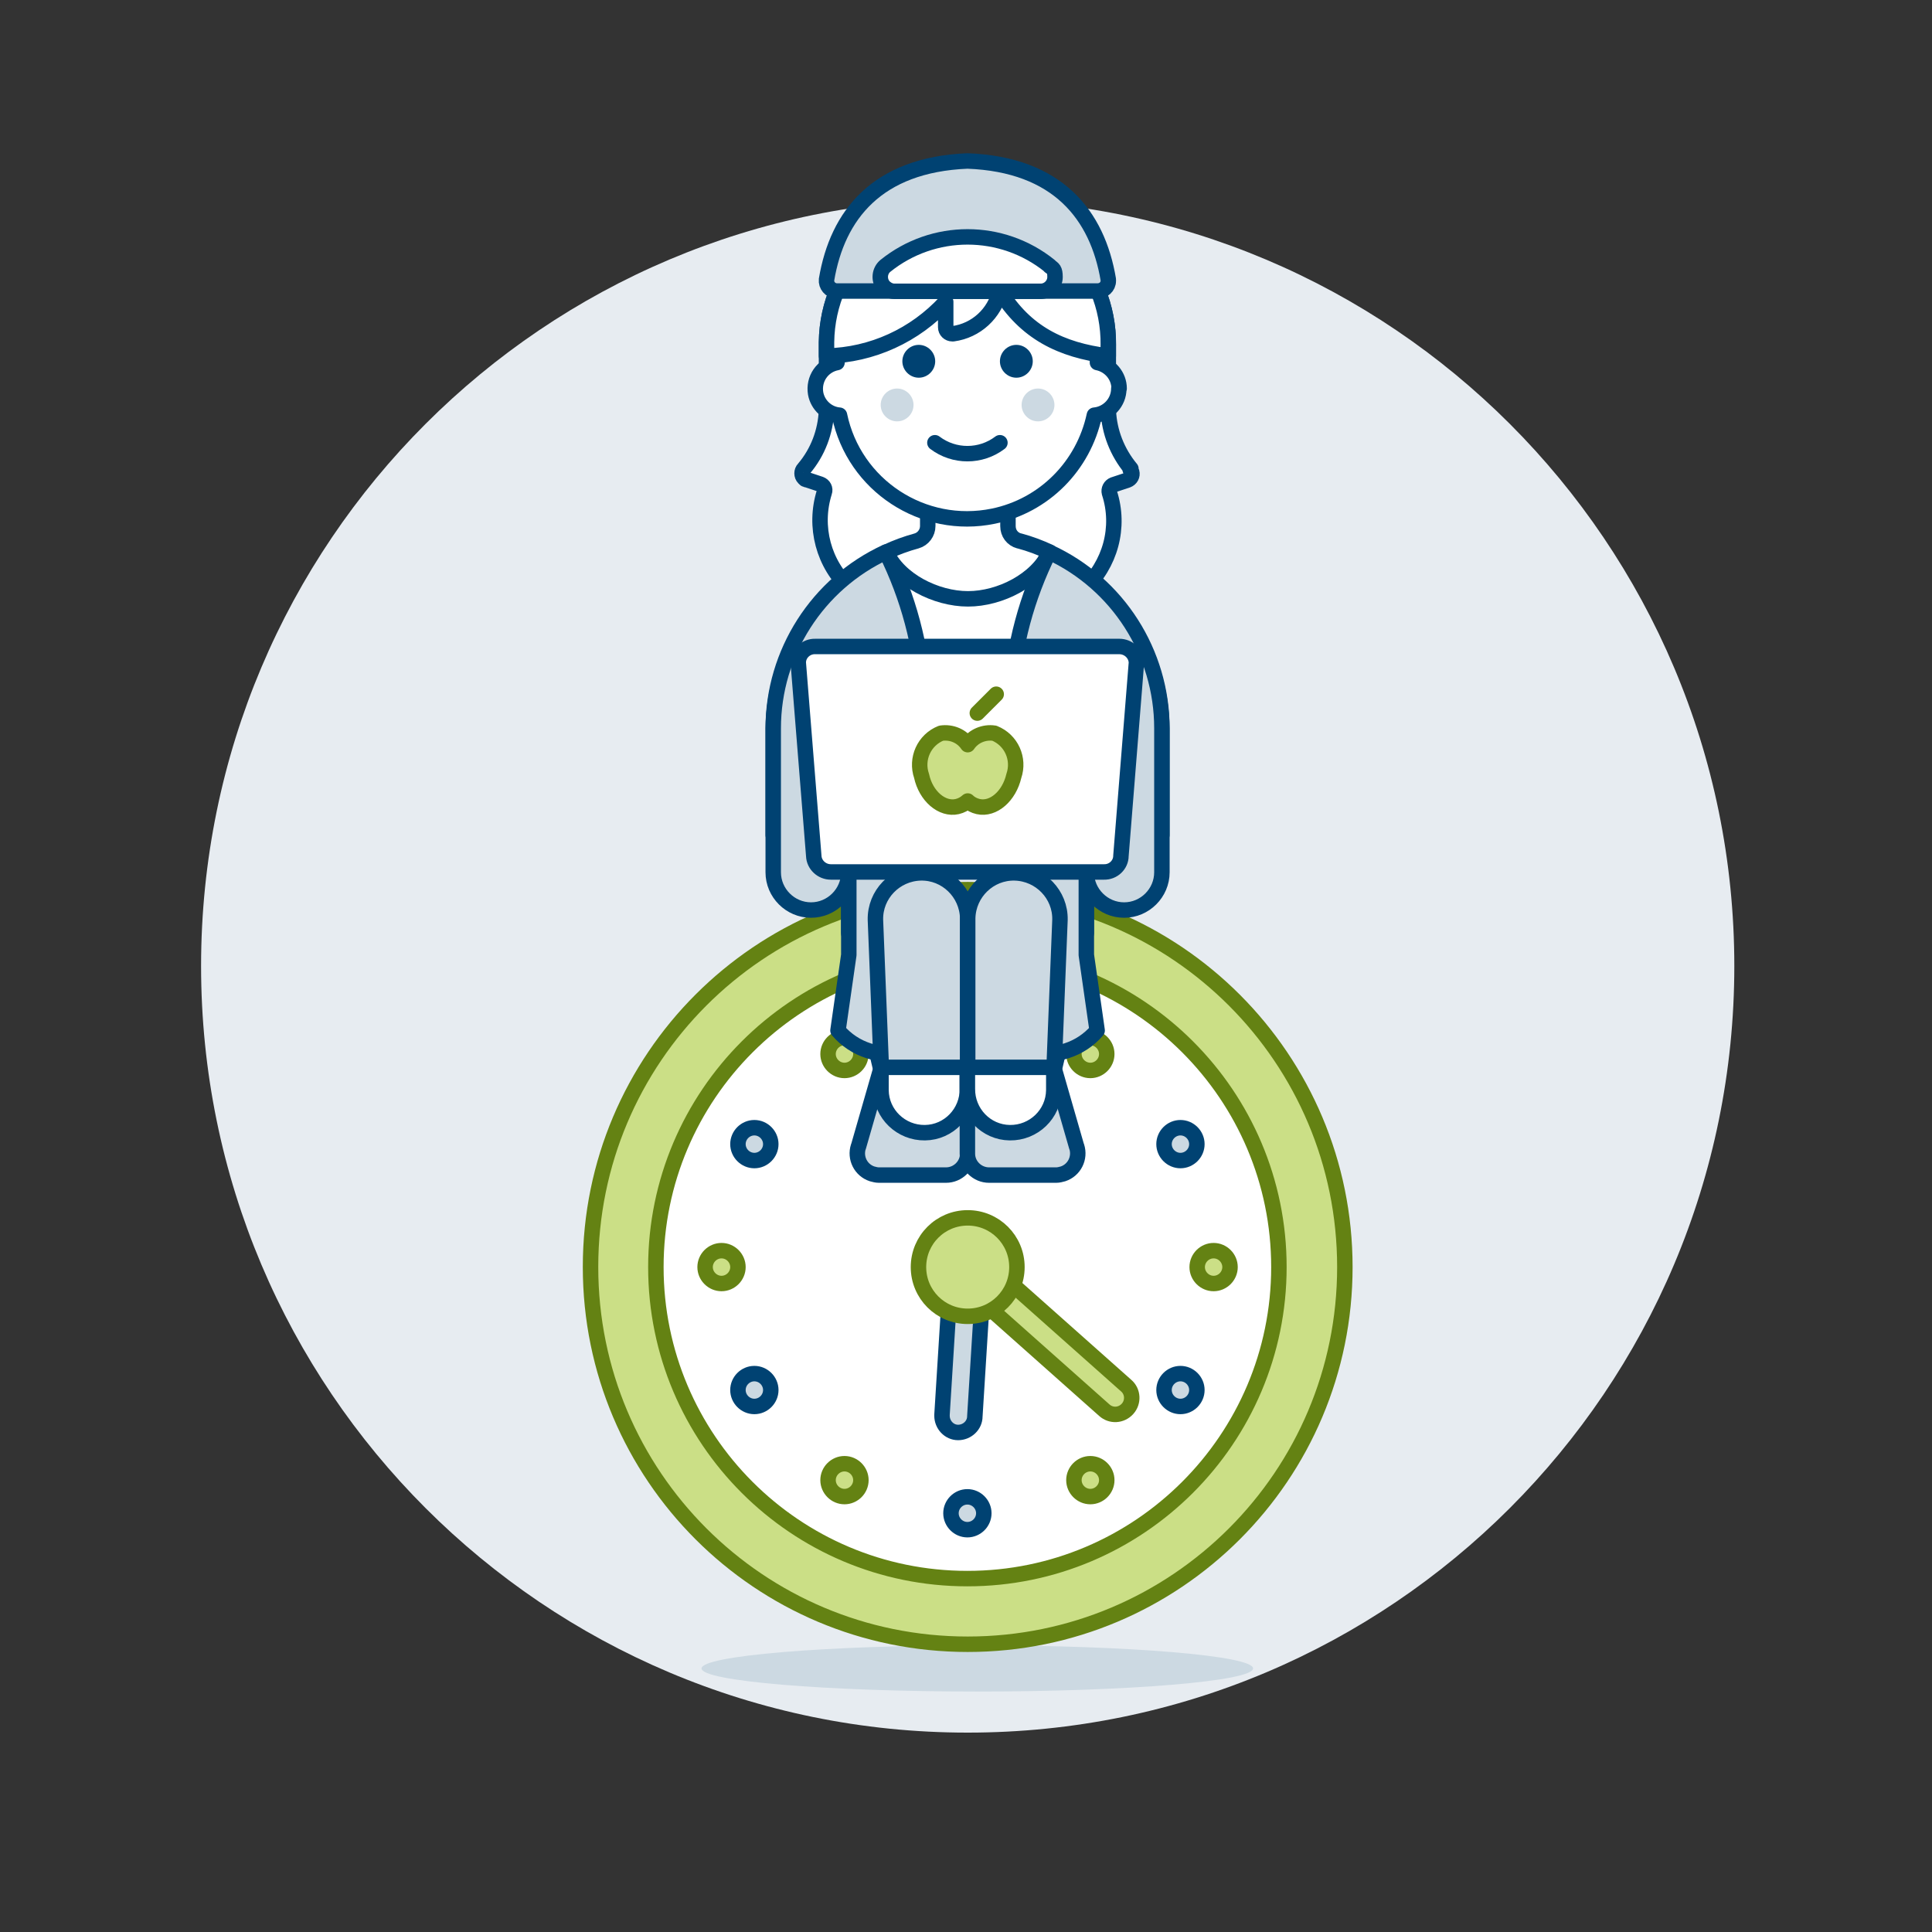
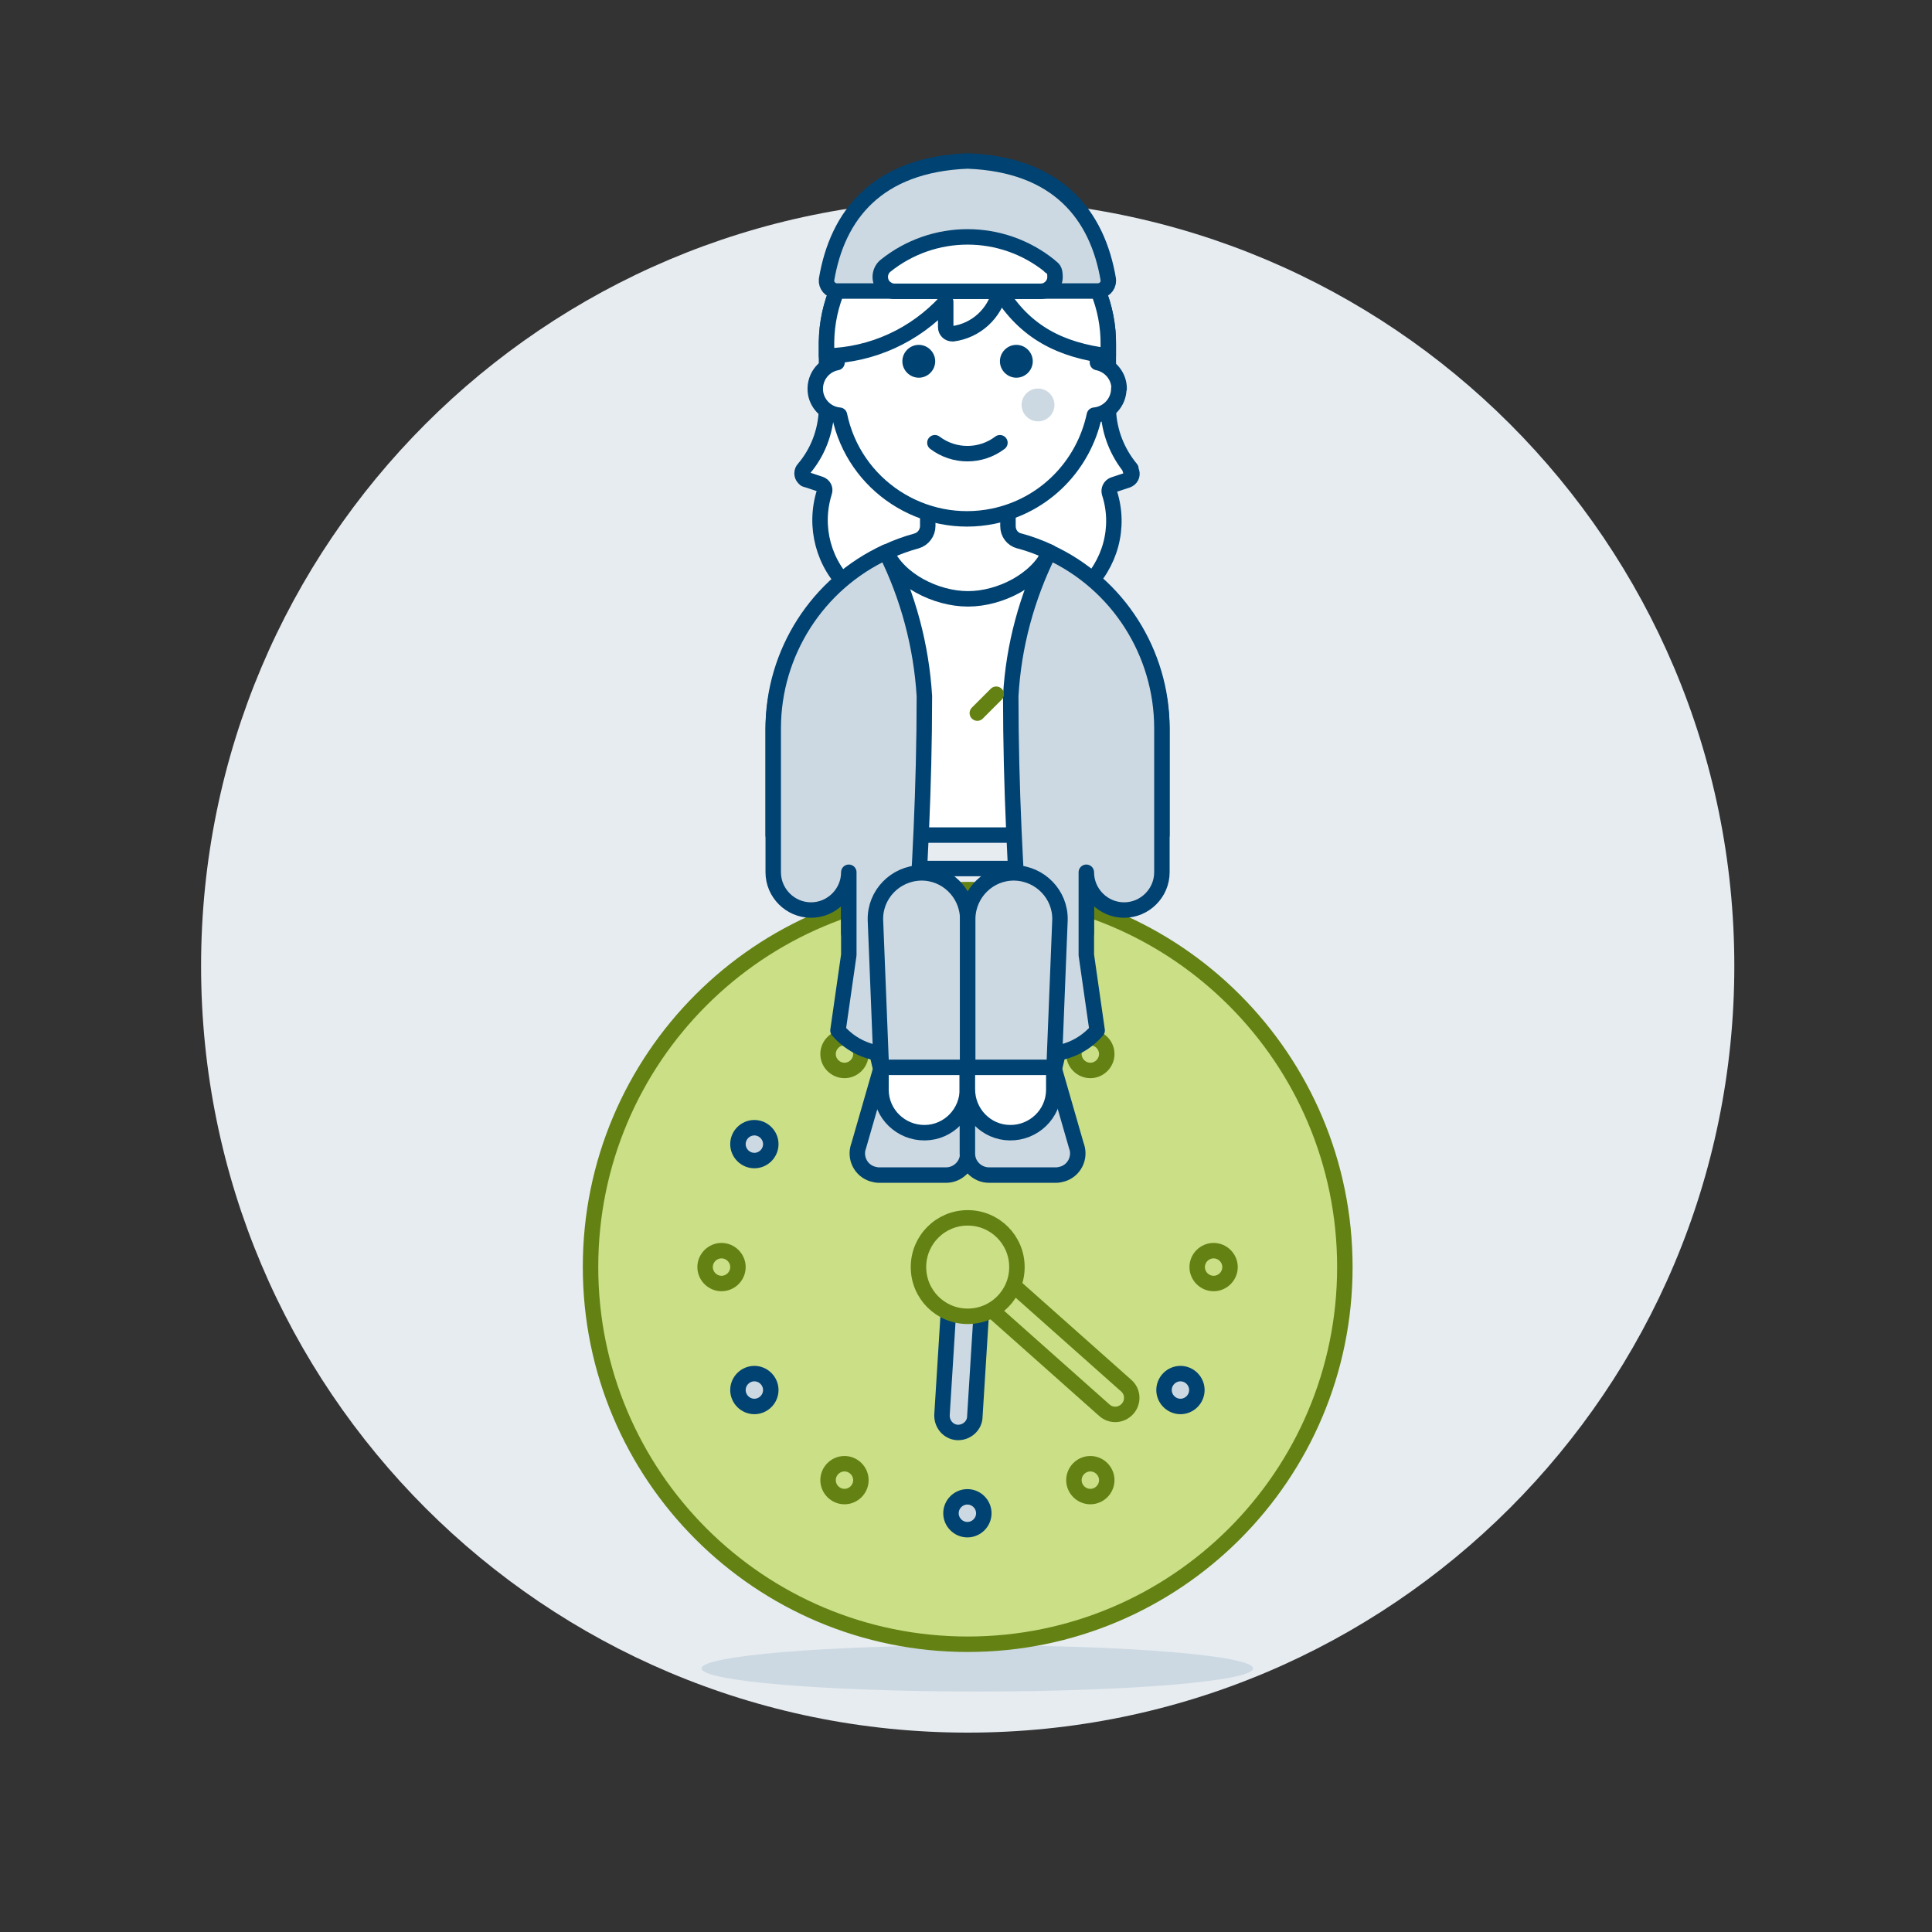
<svg xmlns="http://www.w3.org/2000/svg" id="Work-Clock-5--Streamline-Ux.svg" viewBox="0 0 500 500">
  <rect x="0" y="0" width="500" height="500" fill="#333333" stroke="none" />
  <defs>
    <style>
      .cls-1 {
        fill: #cbdf86;
      }

      .cls-1, .cls-2, .cls-3, .cls-4, .cls-5, .cls-6, .cls-7 {
        stroke-linecap: round;
        stroke-linejoin: round;
        stroke-width: 4px;
      }

      .cls-1, .cls-6, .cls-7 {
        stroke: #648213;
      }

      .cls-2, .cls-3, .cls-4, .cls-5 {
        stroke: #004272;
      }

      .cls-2, .cls-7 {
        fill: none;
      }

      .cls-3, .cls-8 {
        fill: #004272;
      }

      .cls-9, .cls-8, .cls-10 {
        stroke-width: 0px;
      }

      .cls-9, .cls-4 {
        fill: #ccd9e2;
      }

      .cls-10 {
        fill: #e7ecf1;
      }

      .cls-5, .cls-6 {
        fill: #fff;
      }
    </style>
  </defs>
  <path class="cls-10" d="M52.04,250c0,109.6,88.8,198.4,198.4,198.4s198.4-88.8,198.4-198.4S360.04,51.6,250.44,51.6,52.04,140.4,52.04,250h0Z" />
  <path class="cls-9" d="M181.56,431.79c0,3.28,32.01,5.98,71.37,5.98s71.37-2.7,71.37-5.98h0c0-3.28-32.01-5.98-71.37-5.98s-71.37,2.7-71.37,5.98h0Z" />
  <path class="cls-1" d="M152.83,327.92c0,53.94,43.68,97.61,97.61,97.61s97.61-43.68,97.61-97.61h0c0-53.94-43.68-97.69-97.61-97.69s-97.61,43.68-97.61,97.61h0v.08Z" />
-   <path class="cls-6" d="M169.74,327.92c0,44.56,36.14,80.62,80.62,80.62s80.62-36.14,80.62-80.62-36.14-80.62-80.62-80.62-80.62,36.14-80.62,80.62Z" />
  <path class="cls-1" d="M246.19,327.84c0-2.32,1.92-4.25,4.25-4.25s2.08.4,2.8,1.04l38.23,33.98c1.76,1.52,1.92,4.25.32,6.01s-4.25,1.92-6.01.32h0l-38.23-33.98c-.88-.8-1.44-2-1.44-3.21h0l.08.08Z" />
  <path class="cls-4" d="M247.8,324.55c1.84-1.44,4.49-1.2,5.93.64.64.8.96,1.84.96,2.89l-2.4,38.47c0,2.32-2,4.17-4.33,4.17s-4.17-2-4.17-4.33v-.24l2.4-38.47c0-1.2.64-2.32,1.6-3.13h0Z" />
  <path class="cls-3" d="M246.11,264.29c0,2.32,1.92,4.25,4.25,4.25s4.25-1.92,4.25-4.25h0c0-2.32-1.92-4.25-4.25-4.25s-4.25,1.92-4.25,4.25h0Z" />
  <path class="cls-4" d="M246.11,391.63c0,2.32,1.92,4.25,4.25,4.25s4.25-1.92,4.25-4.25h0c0-2.32-1.92-4.25-4.25-4.25s-4.25,1.92-4.25,4.25h0Z" />
  <path class="cls-1" d="M214.3,272.78c0,2.32,1.92,4.25,4.25,4.25s4.25-1.92,4.25-4.25h0c0-2.32-1.92-4.25-4.25-4.25s-4.25,1.92-4.25,4.25h0Z" />
  <path class="cls-1" d="M277.93,383.06c0,2.32,1.92,4.25,4.25,4.25s4.25-1.92,4.25-4.25-1.92-4.25-4.25-4.25-4.25,1.92-4.25,4.25Z" />
  <path class="cls-4" d="M190.98,296.1c0,2.32,1.92,4.25,4.25,4.25s4.25-1.92,4.25-4.25h0c0-2.32-1.92-4.25-4.25-4.25s-4.25,1.92-4.25,4.25h0Z" />
  <path class="cls-4" d="M301.25,359.74c0,2.32,1.92,4.25,4.25,4.25s4.25-1.92,4.25-4.25-1.92-4.25-4.25-4.25-4.25,1.92-4.25,4.25h0Z" />
  <path class="cls-1" d="M182.48,327.92c0,2.32,1.92,4.25,4.25,4.25s4.25-1.92,4.25-4.25h0c0-2.32-1.92-4.25-4.25-4.25s-4.25,1.92-4.25,4.25h0Z" />
  <path class="cls-1" d="M309.83,327.92c0,2.32,1.92,4.25,4.25,4.25s4.25-1.92,4.25-4.25-1.92-4.25-4.25-4.25-4.25,1.92-4.25,4.25Z" />
  <path class="cls-4" d="M190.98,359.74c0,2.32,1.92,4.25,4.25,4.25s4.25-1.92,4.25-4.25h0c0-2.32-1.92-4.25-4.25-4.25s-4.25,1.92-4.25,4.25h0Z" />
-   <path class="cls-4" d="M301.25,296.1c0,2.32,1.92,4.25,4.25,4.25s4.25-1.92,4.25-4.25-1.92-4.25-4.25-4.25-4.25,1.92-4.25,4.25Z" />
  <path class="cls-1" d="M214.3,383.06c0,2.32,1.92,4.25,4.25,4.25s4.25-1.92,4.25-4.25h0c0-2.32-1.92-4.25-4.25-4.25s-4.25,1.92-4.25,4.25h0Z" />
  <path class="cls-1" d="M277.93,272.78c0,2.32,1.92,4.25,4.25,4.25s4.25-1.92,4.25-4.25-1.92-4.25-4.25-4.25-4.25,1.92-4.25,4.25Z" />
  <path class="cls-1" d="M237.7,327.92c0,7.05,5.69,12.74,12.74,12.74s12.74-5.69,12.74-12.74h0c0-7.05-5.69-12.74-12.74-12.74s-12.74,5.69-12.74,12.74h0Z" />
  <path class="cls-5" d="M292.68,121.31c-3.53-4.25-5.61-9.54-5.85-15.07v-16.83c.24-20.12-15.95-36.62-36.06-36.87-20.12-.24-36.62,15.95-36.87,36.06v17.63c-.24,5.53-2.24,10.82-5.85,15.07-.64.64-.64,1.76,0,2.4s.4.32.64.4l3.61,1.2c.88.32,1.36,1.2,1.04,2.08-2.8,8.9-.24,18.67,6.73,25,.72.56,1.76.48,2.32-.24,0,0,.16-.16.16-.24.64-1.28,1.28-2.64,1.68-4.09.16-.56.8-.88,1.44-.72.24,0,.48.24.56.48,5.53,8.66,14.1,14.91,23.96,17.63,9.94-2.72,18.43-8.98,24.04-17.63.32-.48,1.04-.64,1.6-.32.24.16.4.32.48.56.48,1.44,1.04,2.8,1.68,4.09.4.8,1.44,1.12,2.24.72.08,0,.16-.08.24-.16,6.89-6.33,9.54-16.03,6.65-24.92-.24-.88.24-1.76,1.04-2.08l3.61-1.2c.88-.32,1.36-1.2,1.12-2.08-.08-.24-.24-.48-.4-.64h0l.16-.24h0Z" />
  <path class="cls-2" d="M272.96,276.23l8.17-34.7v-16.75h-61.47v16.75l8.17,34.7h45.12Z" />
  <path class="cls-2" d="M250.36,258.28v17.87" />
  <path class="cls-2" d="M219.67,224.78v-47.44" />
  <path class="cls-5" d="M300.69,188.47c-.32-27.81-23.16-50.01-50.89-49.69-27.25.32-49.29,22.36-49.69,49.69v27.65h100.58v-27.65Z" />
  <path class="cls-5" d="M263.75,139.99c-1.76-.48-2.89-2-2.89-3.85v-16.19h-20.76v16.19c0,1.76-1.2,3.37-2.89,3.85-2.64.72-5.29,1.68-7.85,2.89,3.21,7.21,12.82,12.1,21.16,12.1s17.87-4.89,21.16-12.1c-2.56-1.2-5.13-2.16-7.85-2.89,0,0-.08,0-.08,0Z" />
  <path class="cls-4" d="M271.52,142.87c-5.77,11.62-9.22,24.28-9.94,37.27,0,47.44,5.05,92.16,5.05,92.16,6.33,1.52,13.06-.64,17.31-5.61l-2.8-19.55v-21.4c0,5.37,4.41,9.78,9.78,9.78s9.78-4.41,9.78-9.78v-37.27c0-19.55-11.38-37.43-29.17-45.6h0Z" />
  <path class="cls-4" d="M229.29,142.87c5.77,11.62,9.14,24.28,9.94,37.27,0,47.44-5.05,92.16-5.05,92.16-6.33,1.52-13.06-.64-17.31-5.61l2.8-19.55v-21.4c0,5.37-4.41,9.78-9.78,9.78s-9.78-4.41-9.78-9.78v-37.27c0-19.55,11.46-37.43,29.17-45.6h0Z" />
  <path class="cls-4" d="M222.15,296.74c-.96,2.97.64,6.09,3.53,7.05.56.16,1.2.32,1.76.32h17.39c3.05,0,5.61-2.48,5.61-5.53h0v-22.36h-22.36l-5.93,20.6h0v-.08Z" />
  <path class="cls-5" d="M250.36,281.76c.08,6.17-4.81,11.3-10.98,11.38s-11.3-4.81-11.38-10.98v-6.01h22.36v5.61Z" />
  <path class="cls-4" d="M278.65,296.74c.96,2.97-.64,6.09-3.53,7.05-.56.16-1.2.32-1.76.32h-17.39c-3.05,0-5.61-2.48-5.61-5.53h0v-22.36h22.36l5.93,20.6h0v-.08Z" />
  <path class="cls-5" d="M250.36,281.76c-.08,6.17,4.81,11.3,10.98,11.38s11.3-4.81,11.38-10.98v-6.01h-22.36v5.61h0Z" />
-   <path class="cls-5" d="M285.78,225.66h-70.77c-2.32,0-4.33-1.84-4.41-4.17l-4.01-50.01c0-2.32,2-4.25,4.41-4.17h78.7c2.32,0,4.33,1.84,4.41,4.17l-4.01,50.01c0,2.32-2,4.25-4.41,4.17h.08Z" />
-   <path class="cls-1" d="M257.33,189.75c-2.64-.4-5.37.72-6.89,2.97-1.52-2.24-4.17-3.37-6.89-2.97-4.41,1.76-6.57,6.65-5.05,11.06,1.12,5.21,5.29,8.82,9.22,7.93,1.04-.24,1.92-.72,2.72-1.44.72.72,1.68,1.2,2.72,1.44,3.93.88,8.01-2.72,9.22-7.93,1.52-4.41-.64-9.3-5.05-11.06h0Z" />
  <path class="cls-7" d="M252.93,184.55l4.89-4.89" />
  <path class="cls-4" d="M250.44,237.6c-.16-6.57-5.61-11.86-12.18-11.7s-11.86,5.61-11.7,12.18l1.52,38.15h22.36v-38.55h0v-.08Z" />
  <path class="cls-4" d="M250.44,237.6c.16-6.57,5.61-11.86,12.18-11.7s11.86,5.61,11.7,12.18h0l-1.52,38.15h-22.36v-38.55h0v-.08Z" />
  <path class="cls-5" d="M289.63,100.56c0-3.29-2.4-6.09-5.61-6.73v-4.49c.24-18.59-14.75-33.82-33.34-34.06-18.59-.24-33.82,14.75-34.06,33.34v5.21c-3.77.72-6.17,4.25-5.53,8.01.56,3.05,3.13,5.37,6.17,5.61,3.77,18.19,21.64,29.89,39.83,26.13,13.14-2.72,23.32-12.98,26.13-26.13,3.53-.32,6.33-3.29,6.33-6.89h.08Z" />
-   <path class="cls-9" d="M227.92,104.8c0,2.32,1.92,4.25,4.25,4.25s4.25-1.92,4.25-4.25h0c0-2.32-1.92-4.25-4.25-4.25s-4.25,1.92-4.25,4.25h0Z" />
  <path class="cls-9" d="M264.39,104.8c0,2.32,1.92,4.25,4.25,4.25s4.25-1.92,4.25-4.25h0c0-2.32-1.92-4.25-4.25-4.25s-4.25,1.92-4.25,4.25h0Z" />
  <path class="cls-2" d="M258.78,114.58c-4.97,3.77-11.86,3.77-16.83,0" />
  <path class="cls-8" d="M233.53,93.5c0,2.32,1.92,4.25,4.25,4.25s4.25-1.92,4.25-4.25h0c0-2.32-1.92-4.25-4.25-4.25s-4.25,1.92-4.25,4.25h0Z" />
  <path class="cls-8" d="M258.78,93.5c0,2.32,1.92,4.25,4.25,4.25s4.25-1.92,4.25-4.25h0c0-2.32-1.92-4.25-4.25-4.25s-4.25,1.92-4.25,4.25h0Z" />
  <path class="cls-5" d="M286.83,89.34c.24-20.12-15.95-36.62-36.06-36.87-20.12-.24-36.62,15.95-36.87,36.06v3.61c11.78-.24,22.92-5.37,30.85-14.02v6.57c0,.96.8,1.68,1.68,1.68h.24c5.93-.8,10.74-5.21,12.1-11.06,6.57,10.74,15.79,15.31,28.05,16.83v-2.8" />
  <path class="cls-4" d="M286.83,72.35c-2.8-16.67-13.06-29.81-36.46-30.69-23.4.96-33.66,14.02-36.46,30.69-.16,1.52.96,2.8,2.48,2.97h67.64c1.52,0,2.8-1.12,2.8-2.64v-.32h0Z" />
  <path class="cls-5" d="M271.68,68.82c-12.42-10.02-30.13-10.02-42.56,0-1.52,1.28-1.76,3.61-.48,5.21.72.8,1.76,1.36,2.8,1.36h37.91c2,0,3.69-1.68,3.69-3.69s-.48-2.16-1.36-2.8h0v-.08Z" />
</svg>